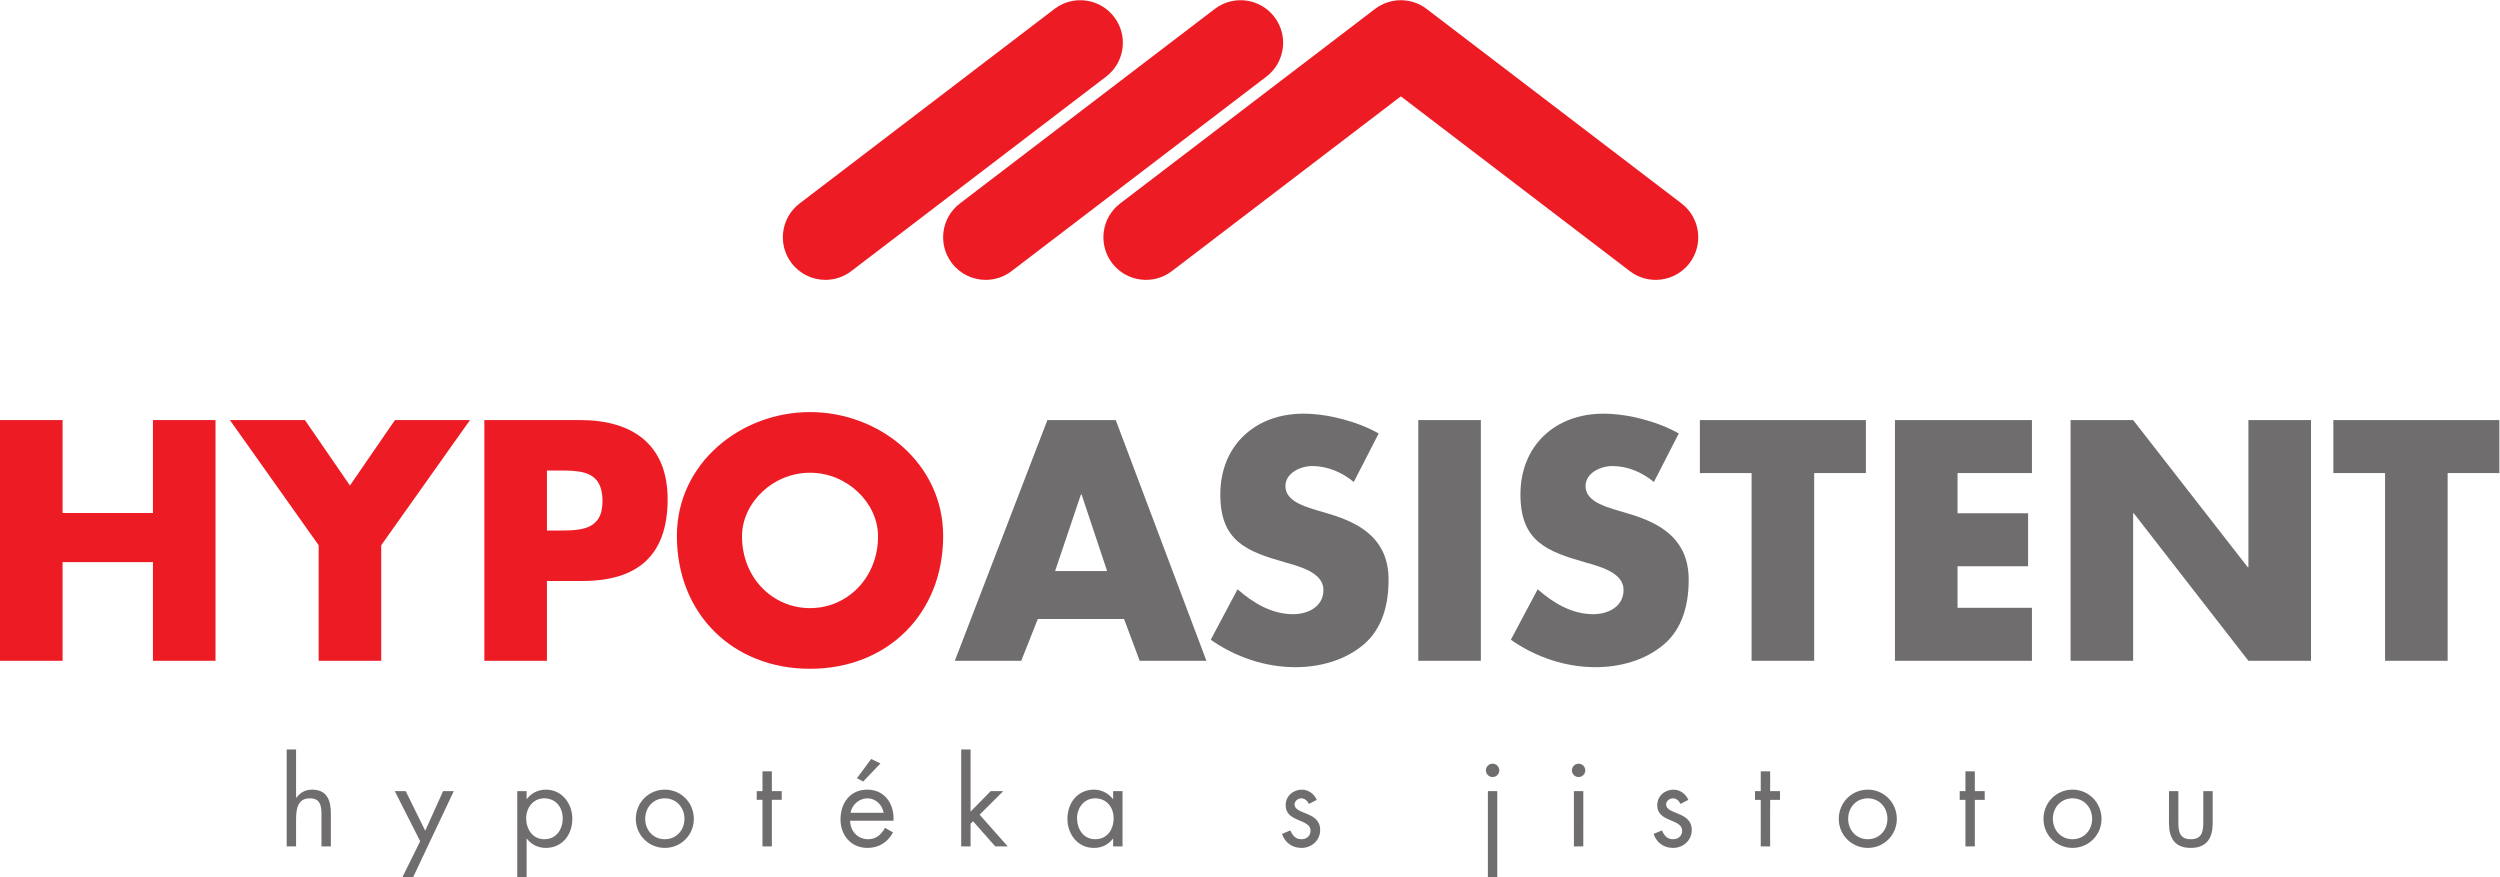
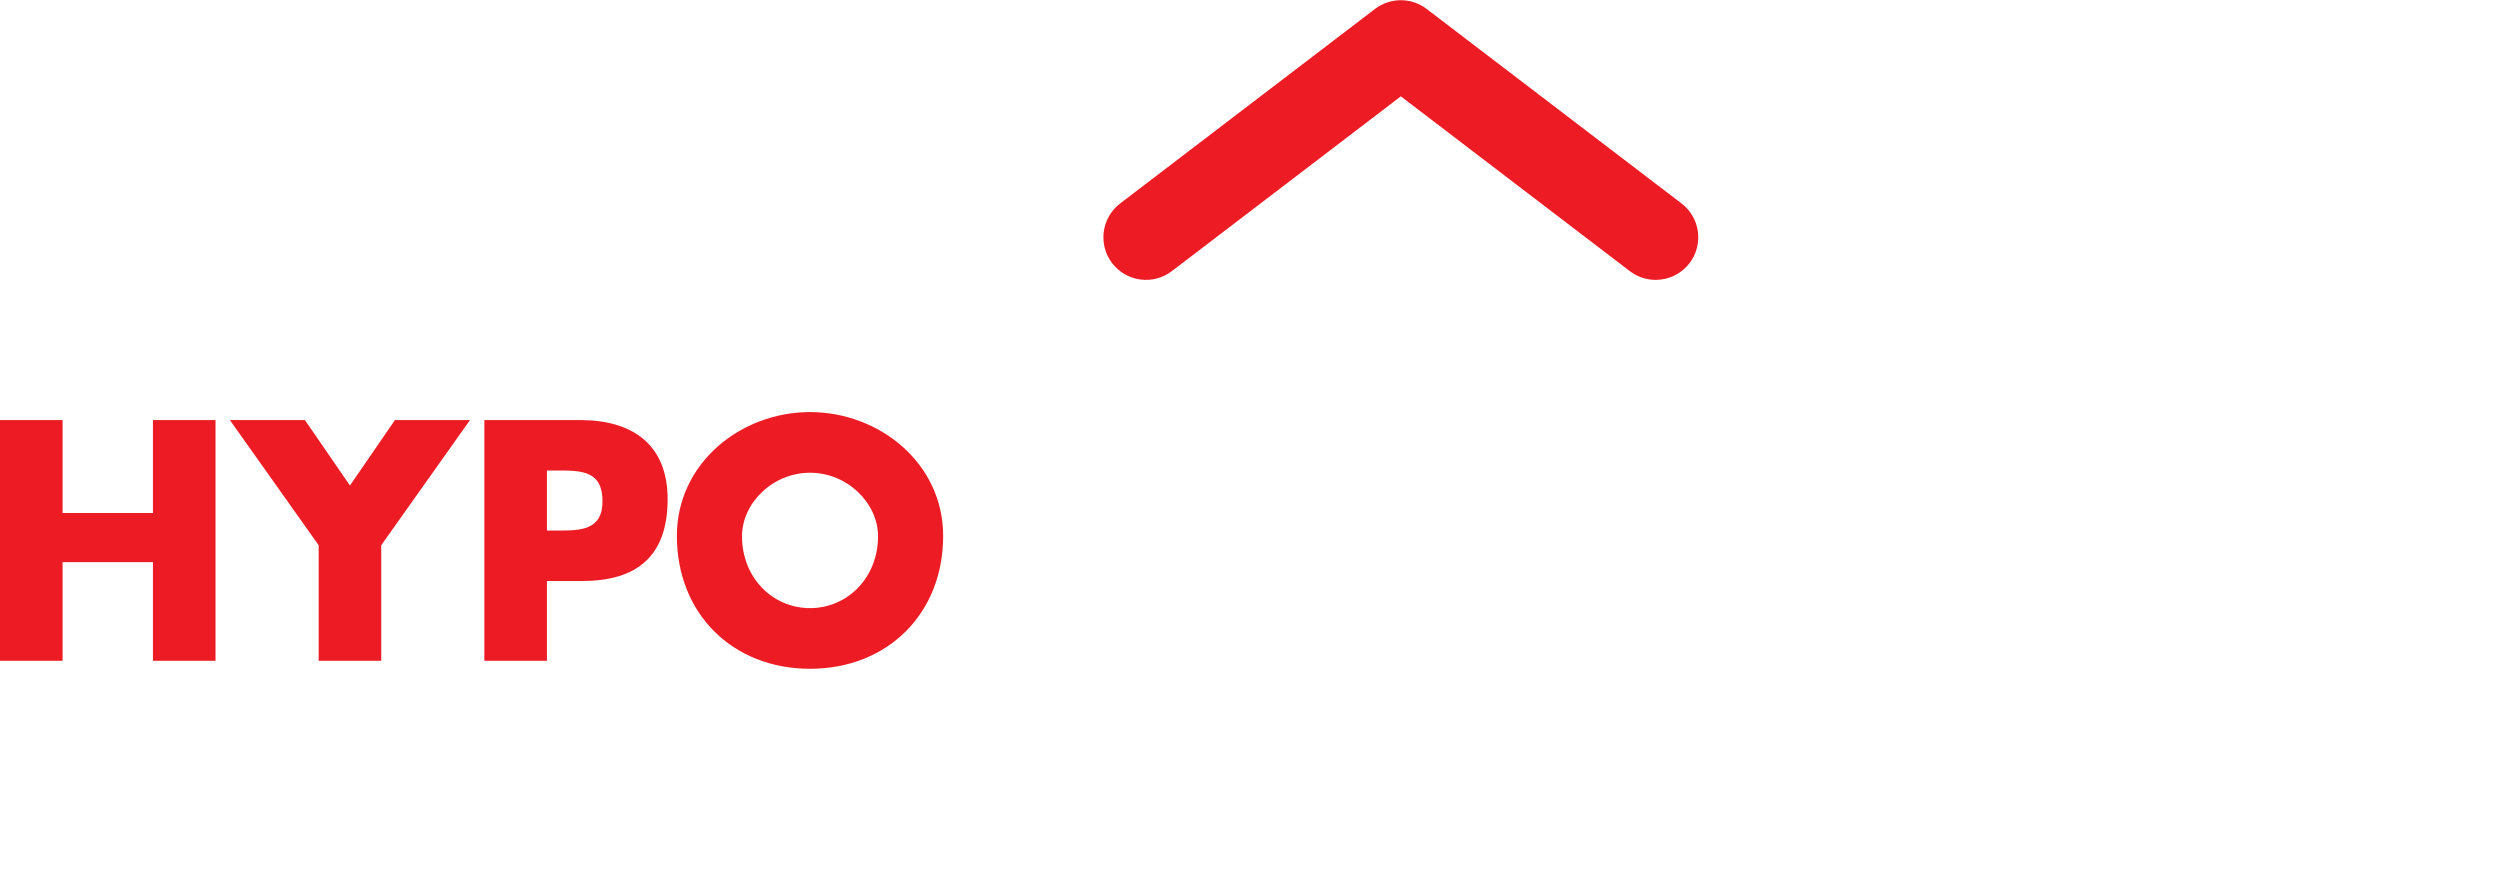
<svg xmlns="http://www.w3.org/2000/svg" xmlns:ns1="http://sodipodi.sourceforge.net/DTD/sodipodi-0.dtd" xmlns:ns2="http://www.inkscape.org/namespaces/inkscape" version="1.1" id="svg2" xml:space="preserve" width="554.48" height="194.6" viewBox="0 0 554.48 194.6" ns1:docname="HYPOASISTENT_logo_cmyk.eps">
  <defs id="defs6" />
  <ns1:namedview pagecolor="#ffffff" bordercolor="#666666" borderopacity="1" objecttolerance="10" gridtolerance="10" guidetolerance="10" ns2:pageopacity="0" ns2:pageshadow="2" ns2:window-width="640" ns2:window-height="480" id="namedview4" />
  <g id="g10" ns2:groupmode="layer" ns2:label="ink_ext_XXXXXX" transform="matrix(1.333,0,0,-1.333,0,194.6)">
    <g id="g12" transform="scale(0.1)">
-       <path d="m 1870.25,429.98 26.02,-69.609 h 111.04 l -150.87,400.578 h -113.7 L 1588.68,360.371 h 110.5 l 27.63,69.609 z m -28.16,79.68 h -86.59 l 43.03,127.512 h 1.05 z m 451.83,228.985 c -35.59,20.168 -85,32.921 -125.38,32.921 -80.2,0 -138.11,-53.117 -138.11,-134.394 0,-77.578 43.03,-94.57 108.36,-113.156 22.31,-6.383 63.23,-16.473 63.23,-45.703 0,-28.141 -26.04,-40.364 -50.48,-40.364 -35.57,0 -66.4,18.602 -92.43,41.43 l -44.62,-83.949 c 40.91,-28.668 90.32,-45.668 140.77,-45.668 40.38,0 82.37,11.16 113.7,37.718 31.87,27.09 41.42,68.008 41.42,107.844 0,64.809 -43.02,92.981 -98.81,109.426 l -26.56,7.977 c -18.06,5.839 -46.22,14.875 -46.22,38.261 0,22.309 25.51,33.457 44.62,33.457 25.51,0 49.95,-10.632 69.09,-26.562 z m 170.01,22.304 H 2359.8 V 360.371 h 104.13 z m 329.35,-22.304 c -35.6,20.168 -85.02,32.921 -125.38,32.921 -80.21,0 -138.12,-53.117 -138.12,-134.394 0,-77.578 43.03,-94.57 108.35,-113.156 22.34,-6.383 63.24,-16.473 63.24,-45.703 0,-28.141 -26.03,-40.364 -50.48,-40.364 -35.58,0 -66.41,18.602 -92.43,41.43 l -44.62,-83.949 c 40.9,-28.668 90.31,-45.668 140.77,-45.668 40.38,0 82.35,11.16 113.7,37.718 31.87,27.09 41.42,68.008 41.42,107.844 0,64.809 -43.02,92.981 -98.79,109.426 l -26.56,7.977 c -18.08,5.839 -46.25,14.875 -46.25,38.261 0,22.309 25.51,33.457 44.64,33.457 25.49,0 49.94,-10.632 69.07,-26.562 z m 225.25,-65.887 h 86.05 v 88.191 h -276.24 v -88.191 h 86.05 V 360.371 h 104.14 z m 362.31,0 v 88.191 h -227.9 V 360.371 h 227.9 v 88.199 h -123.78 v 69.063 h 117.4 v 88.203 h -117.4 v 66.922 z m 64.29,-312.387 h 104.1 v 245.465 h 1.08 l 190.71,-245.465 h 104.15 v 400.578 h -104.15 v -244.91 h -1.04 l -190.75,244.91 h -104.1 z m 627.4,312.387 h 86.05 v 88.191 h -276.24 v -88.191 h 86.06 V 360.371 h 104.13 v 312.387" style="fill:#706d6e;fill-opacity:1;fill-rule:nonzero;stroke:none" id="path14" />
      <path d="M 104.125,606.352 V 760.949 H 0 V 360.371 H 104.125 V 524.535 H 254.473 V 360.371 H 358.598 V 760.949 H 254.473 V 606.352 Z M 530.191,552.699 V 360.371 h 104.118 v 192.328 l 147.695,208.25 H 657.156 L 582.258,652.047 507.344,760.949 H 382.496 Z M 805.906,360.371 H 910.027 V 493.188 H 969 c 90.84,0 141.84,41.437 141.84,136.015 0,91.914 -59.49,131.746 -145.563,131.746 H 805.906 Z m 104.121,316.645 h 17.532 c 40.379,0 74.911,-0.539 74.911,-51.016 0,-48.875 -37.193,-48.875 -74.911,-48.875 h -17.532 z m 437.733,97.207 c -115.28,0 -221.53,-84.993 -221.53,-206.114 0,-129.629 92.97,-221 221.53,-221 128.56,0 221.53,91.371 221.53,221 0,121.121 -106.24,206.114 -221.53,206.114 m 0,-100.926 c 62.15,0 113.16,-50.473 113.16,-105.727 0,-69.062 -51.01,-119.539 -113.16,-119.539 -62.15,0 -113.16,50.477 -113.16,119.539 0,55.254 51.01,105.727 113.16,105.727" style="fill:#ed1c24;fill-opacity:1;fill-rule:nonzero;stroke:none" id="path16" />
-       <path d="m 1317.08,1022.05 c -23.73,31.09 -17.77,75.54 13.32,99.27 v 0 l 424.07,323.66 c 31.1,23.73 75.55,17.78 99.28,-13.31 v 0 c 23.78,-31.09 17.77,-75.56 -13.31,-99.28 v 0 l -424.08,-323.66 c -12.83,-9.8 -27.95,-14.539 -42.94,-14.539 v 0 c -21.32,0 -42.41,9.599 -56.34,27.859 v 0" style="fill:#ed1c24;fill-opacity:1;fill-rule:nonzero;stroke:none" id="path18" />
-       <path d="m 1583.77,1022.05 c -23.75,31.1 -17.8,75.53 13.3,99.26 v 0 l 424.11,323.67 c 31.09,23.77 75.52,17.77 99.24,-13.34 v 0 c 23.75,-31.09 17.78,-75.52 -13.3,-99.23 v 0 l -424.1,-323.69 c -12.82,-9.798 -27.92,-14.536 -42.89,-14.536 v 0 c -21.33,0 -42.42,9.606 -56.36,27.866 v 0" style="fill:#ed1c24;fill-opacity:1;fill-rule:nonzero;stroke:none" id="path20" />
      <path d="m 2711.87,1008.7 -381.08,290.86 -381.06,-290.86 c -31.12,-23.716 -75.54,-17.778 -99.31,13.34 v 0 c -23.71,31.08 -17.76,75.53 13.35,99.3 v 0 l 424.02,323.63 c 25.36,19.39 60.64,19.39 85.97,0 v 0 l 424.08,-323.63 v -0.04 c 31.11,-23.73 37.05,-68.18 13.29,-99.26 v 0 c -13.91,-18.28 -35.02,-27.864 -56.33,-27.864 v 0 c -15.01,0 -30.11,4.734 -42.93,14.524 v 0" style="fill:#ed1c24;fill-opacity:1;fill-rule:nonzero;stroke:none" id="path22" />
-       <path d="M 477.004,212.898 V 51.621 h 15.625 v 43.598 c 0,16.41 1.355,36.351 22.891,36.351 18.179,0 19.363,-13.281 19.363,-28.148 V 51.621 h 15.613 v 54.527 c 0,21.512 -5.855,39.872 -31.277,39.872 -11.336,0 -19.754,-4.879 -26.211,-13.649 l -0.379,0.367 v 80.16 z M 699.102,60.211 669.387,0 h 17.801 l 67.824,143.488 H 737.219 L 707.512,77.602 675.066,143.488 H 656.887 Z M 905.371,131.57 c 19.363,0 30.906,-14.832 30.906,-33.23 0,-18.59 -10.562,-34.82 -30.703,-34.82 -19.566,0 -30.113,17.012 -30.113,35.012 0,17.207 11.727,33.039 29.91,33.039 M 876.23,143.488 H 860.613 V 0 h 15.617 v 64.5 h 0.379 c 7.434,-9.949 18.989,-15.43 31.489,-15.43 27.578,0 44.175,22.07 44.175,48.289 0,25.422 -16.968,48.661 -43.96,48.661 -12.715,0 -24.055,-5.45 -31.704,-15.598 h -0.379 z m 229.93,-94.418 c 26.82,0 48.29,21.309 48.29,48.289 0,26.993 -21.3,48.661 -48.29,48.661 -26.98,0 -48.28,-21.668 -48.28,-48.661 0,-26.98 21.49,-48.289 48.28,-48.289 m 0,82.5 c 19.38,0 32.68,-15.429 32.68,-34.011 0,-18.777 -13.3,-34.039 -32.68,-34.039 -19.36,0 -32.66,15.262 -32.66,34.039 0,18.582 13.3,34.011 32.66,34.011 m 178.11,-2.511 h 16.44 v 14.429 h -16.44 v 33.043 h -15.62 v -33.043 h -9.57 v -14.429 h 9.57 V 51.621 h 15.62 z M 1486.65,94.25 c 1.56,27.352 -14.08,51.77 -43.61,51.77 -28.74,0 -44.57,-22.438 -44.57,-49.641 0,-26.398 17.58,-47.309 44.95,-47.309 18.78,0 33.64,9.371 42.45,25.789 l -13.3,7.621 c -6.08,-10.949 -14.67,-18.961 -27.97,-18.961 -17.8,0 -29.91,13.699 -30.1,30.73 z m -71.38,13.281 c 1.96,13.301 14.46,24.039 27.96,24.039 13.69,0 24.83,-10.738 26.99,-24.039 z m 34.21,89.52 -23.66,-32.039 10.37,-5.461 28.74,30.078 z m 165.43,15.847 h -15.62 V 51.621 h 15.62 v 37.719 l 4.09,4.109 36.97,-41.828 h 20.72 l -46.73,52.75 39.27,39.117 h -20.9 l -33.42,-34.008 z m 207.05,-81.328 c 19.36,0 30.93,-14.832 30.93,-33.23 0,-18.59 -10.57,-34.82 -30.73,-34.82 -19.53,0 -30.12,17.012 -30.12,35.012 0,17.207 11.74,33.039 29.92,33.039 m 45.75,11.918 h -15.62 v -13.066 h -0.4 c -7.62,9.738 -18.97,15.598 -31.48,15.598 -27.58,0 -44.18,-22.438 -44.18,-48.661 0,-25.43 16.99,-48.289 43.96,-48.289 12.92,0 23.66,5.059 31.7,15.23 h 0.4 V 51.621 h 15.62 z m 323.19,-14.429 c -4.09,9.57 -13.86,16.961 -24.43,16.961 -14.85,0 -27.35,-10.54 -27.35,-25.969 0,-28.961 41.43,-21.922 41.43,-42.449 0,-8.422 -6.44,-14.082 -14.88,-14.082 -10.34,0 -14.85,6.062 -18.74,14.672 l -13.89,-5.859 c 4.88,-14.473 17,-23.262 32.46,-23.262 17,0 31.05,12.5 31.05,29.898 0,15.453 -10.51,21.922 -21.27,26.429 -10.76,4.481 -21.32,7.614 -21.32,16 0,5.883 5.85,10.172 11.33,10.172 5.67,0 10.37,-4.48 12.55,-9.359 z m 300.36,14.429 h -15.63 V 0 h 15.63 z m -7.82,45.742 c -6.06,0 -11.13,-5.058 -11.13,-11.128 0,-6.243 5.07,-11.122 11.13,-11.122 6.06,0 11.15,4.879 11.15,11.122 0,6.07 -5.09,11.128 -11.15,11.128 m 150.93,-45.742 h -15.63 V 51.621 h 15.63 z m -7.82,45.742 c -6.05,0 -11.12,-5.058 -11.12,-11.128 0,-6.243 5.07,-11.122 11.12,-11.122 6.07,0 11.16,4.879 11.16,11.122 0,6.07 -5.09,11.128 -11.16,11.128 m 182.64,-60.171 c -4.13,9.57 -13.9,16.961 -24.46,16.961 -14.86,0 -27.36,-10.54 -27.36,-25.969 0,-28.961 41.48,-21.922 41.48,-42.449 0,-8.422 -6.49,-14.082 -14.92,-14.082 -10.36,0 -14.84,6.062 -18.74,14.672 l -13.86,-5.859 c 4.88,-14.473 16.96,-23.262 32.42,-23.262 17,0 31.08,12.5 31.08,29.898 0,15.453 -10.54,21.922 -21.29,26.429 -10.77,4.481 -21.34,7.614 -21.34,16 0,5.883 5.87,10.172 11.36,10.172 5.69,0 10.36,-4.48 12.53,-9.359 z m 136.05,0 h 16.43 v 14.429 h -16.43 v 33.043 h -15.62 v -33.043 h -9.55 v -14.429 h 9.55 V 51.621 h 15.62 z m 162.48,-79.989 c 26.82,0 48.32,21.309 48.32,48.289 0,26.993 -21.32,48.661 -48.32,48.661 -26.98,0 -48.27,-21.668 -48.27,-48.661 0,-26.98 21.5,-48.289 48.27,-48.289 m 0,82.5 c 19.38,0 32.68,-15.429 32.68,-34.011 0,-18.777 -13.3,-34.039 -32.68,-34.039 -19.36,0 -32.66,15.262 -32.66,34.039 0,18.582 13.3,34.011 32.66,34.011 m 178.11,-2.511 h 16.43 v 14.429 h -16.43 v 33.043 h -15.62 v -33.043 h -9.57 v -14.429 h 9.57 V 51.621 h 15.62 z m 162.49,-79.989 c 26.83,0 48.29,21.309 48.29,48.289 0,26.993 -21.29,48.661 -48.29,48.661 -26.99,0 -48.29,-21.668 -48.29,-48.661 0,-26.98 21.49,-48.289 48.29,-48.289 m 0,82.5 c 19.37,0 32.69,-15.429 32.69,-34.011 0,-18.777 -13.32,-34.039 -32.69,-34.039 -19.36,0 -32.66,15.262 -32.66,34.039 0,18.582 13.3,34.011 32.66,34.011 m 176.15,11.918 h -15.62 V 90.5 c 0,-24.449 9.19,-41.43 36.36,-41.43 27.17,0 36.37,16.98 36.37,41.43 v 52.988 h -15.63 V 92.269 c 0,-15.469 -1.76,-28.75 -20.74,-28.75 -18.98,0 -20.74,13.281 -20.74,28.75 v 51.218" style="fill:#706d6e;fill-opacity:1;fill-rule:nonzero;stroke:none" id="path24" />
    </g>
  </g>
</svg>